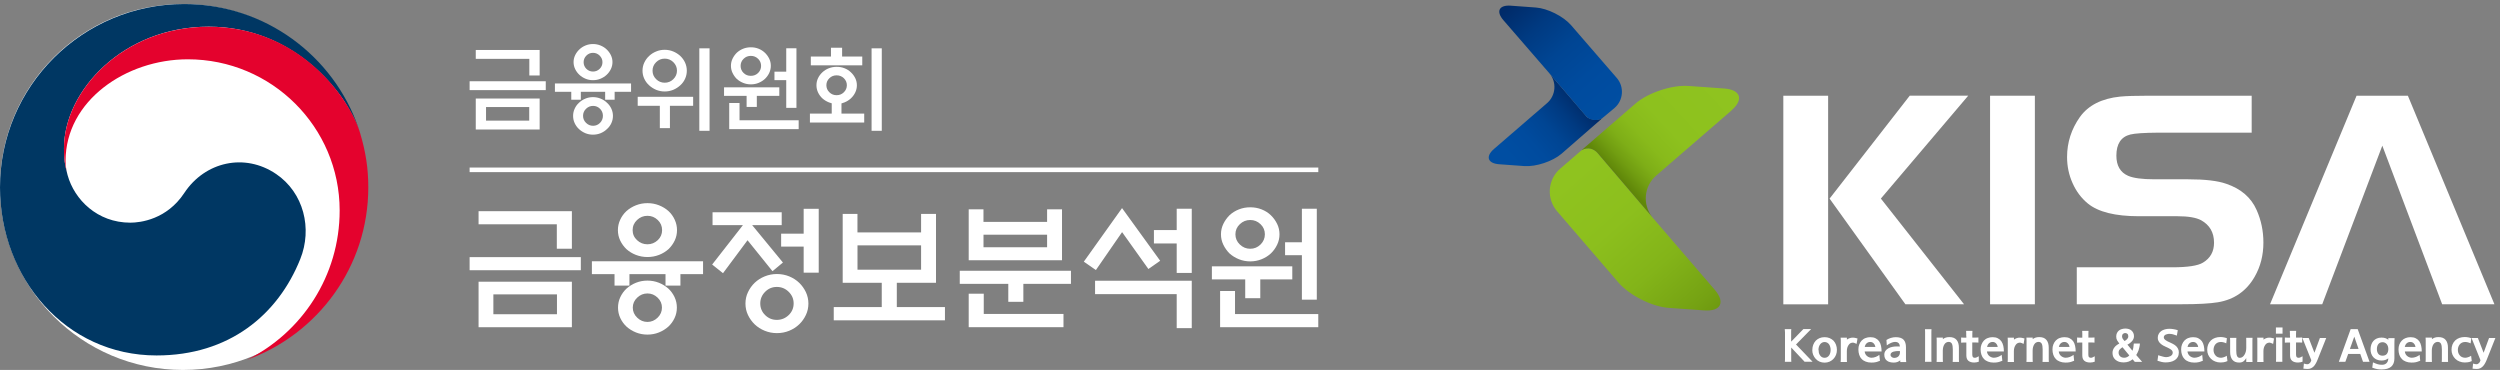
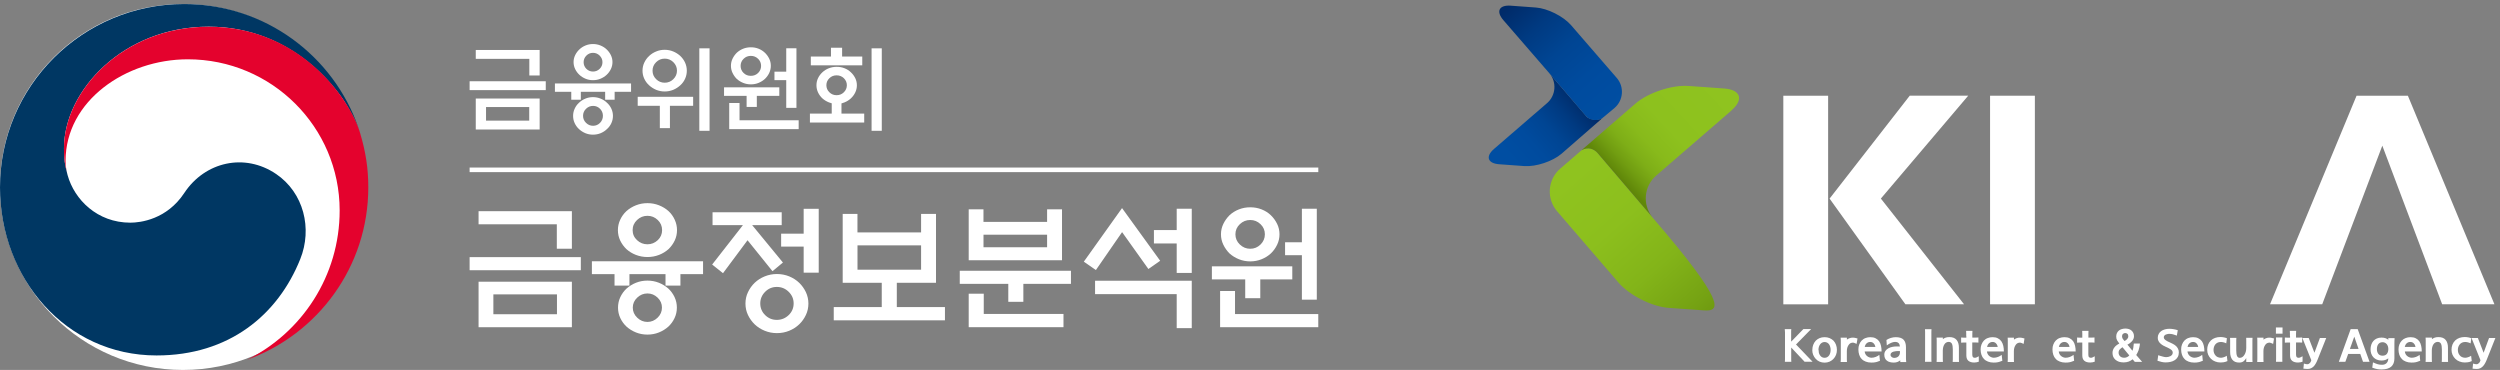
<svg xmlns="http://www.w3.org/2000/svg" width="446" height="66" viewBox="0 0 446 66" fill="none">
  <rect x="0" y="0" width="446" height="66" fill="#808080" stroke="none" />
  <path d="M235.186 29.89H83.779V30.707H235.186V29.89Z" fill="white" />
  <path d="M103.619 45.872V48.208H83.78V45.872H103.619ZM99.337 44.372V40.013H85.376V37.676H102.023V44.372H99.337ZM85.376 50.257H102.023V58.376H85.376V50.257ZM99.363 52.517H88.017V56.059H99.363V52.517Z" fill="white" />
  <path d="M125.426 46.613V48.904H121.388V50.953H118.728V48.904H112.292V50.953H109.632V48.904H105.593V46.613H125.433H125.426ZM120.779 41.053C120.779 41.711 120.644 42.33 120.369 42.911C120.093 43.492 119.721 44.002 119.26 44.449C118.773 44.883 118.209 45.228 117.567 45.477C116.92 45.726 116.234 45.853 115.51 45.853C114.786 45.853 114.1 45.726 113.452 45.477C112.805 45.228 112.241 44.883 111.76 44.449C111.292 44.002 110.92 43.485 110.645 42.911C110.369 42.33 110.234 41.711 110.234 41.053C110.234 40.396 110.369 39.796 110.645 39.196C110.92 38.602 111.292 38.092 111.76 37.658C112.247 37.224 112.811 36.879 113.452 36.624C114.1 36.368 114.786 36.241 115.51 36.241C116.234 36.241 116.92 36.368 117.567 36.624C118.215 36.879 118.779 37.224 119.26 37.658C119.728 38.092 120.099 38.602 120.369 39.196C120.644 39.79 120.779 40.409 120.779 41.053ZM120.753 54.879C120.753 55.536 120.619 56.156 120.343 56.743C120.067 57.33 119.696 57.841 119.228 58.275C118.741 58.709 118.183 59.053 117.548 59.309C116.914 59.564 116.228 59.692 115.503 59.692C114.779 59.692 114.093 59.564 113.459 59.309C112.824 59.053 112.26 58.709 111.779 58.275C111.311 57.841 110.939 57.33 110.664 56.743C110.388 56.156 110.254 55.536 110.254 54.879C110.254 54.221 110.388 53.596 110.664 53.009C110.939 52.422 111.311 51.911 111.779 51.477C112.266 51.043 112.824 50.698 113.459 50.443C114.093 50.188 114.779 50.06 115.503 50.06C116.228 50.06 116.907 50.188 117.548 50.443C118.183 50.698 118.747 51.049 119.228 51.477C119.696 51.911 120.067 52.422 120.343 53.009C120.619 53.596 120.753 54.215 120.753 54.879ZM118.119 41.053C118.119 40.345 117.862 39.745 117.343 39.247C116.824 38.749 116.215 38.5 115.503 38.5C114.792 38.5 114.177 38.749 113.651 39.247C113.125 39.745 112.862 40.345 112.862 41.053C112.862 41.762 113.125 42.362 113.651 42.847C114.177 43.339 114.792 43.581 115.503 43.581C116.215 43.581 116.824 43.332 117.343 42.847C117.862 42.356 118.119 41.762 118.119 41.053ZM118.093 54.879C118.093 54.19 117.837 53.596 117.318 53.098C116.798 52.6 116.196 52.351 115.503 52.351C114.811 52.351 114.202 52.6 113.677 53.098C113.151 53.596 112.888 54.19 112.888 54.879C112.888 55.568 113.151 56.168 113.677 56.673C114.202 57.177 114.811 57.432 115.503 57.432C116.196 57.432 116.798 57.177 117.318 56.673C117.837 56.168 118.093 55.568 118.093 54.879Z" fill="white" />
  <path d="M127.118 40.159V37.874H139.457V40.159H134.182L139.675 46.836L137.81 48.38L133.361 42.859L128.983 48.738L127.047 47.193L132.541 40.159H127.124H127.118ZM144.22 54.157C144.22 54.878 144.073 55.555 143.771 56.193C143.47 56.831 143.073 57.387 142.573 57.865C142.073 58.344 141.477 58.727 140.797 59.008C140.111 59.289 139.38 59.429 138.605 59.429C137.829 59.429 137.118 59.289 136.425 59.008C135.733 58.727 135.137 58.344 134.637 57.865C134.137 57.387 133.74 56.825 133.438 56.193C133.137 55.561 132.99 54.885 132.99 54.157C132.99 53.429 133.137 52.753 133.438 52.121C133.74 51.489 134.137 50.927 134.637 50.448C135.137 49.97 135.733 49.587 136.425 49.306C137.118 49.025 137.842 48.885 138.605 48.885C139.368 48.885 140.111 49.025 140.797 49.306C141.483 49.587 142.073 49.97 142.573 50.448C143.073 50.934 143.47 51.489 143.771 52.121C144.066 52.753 144.22 53.436 144.22 54.157ZM141.586 54.131C141.586 53.327 141.291 52.638 140.701 52.057C140.111 51.476 139.406 51.189 138.586 51.189C137.765 51.189 137.086 51.476 136.502 52.057C135.925 52.638 135.631 53.327 135.631 54.131C135.631 54.936 135.919 55.644 136.502 56.212C137.086 56.787 137.778 57.068 138.586 57.068C139.393 57.068 140.111 56.78 140.701 56.212C141.291 55.644 141.586 54.948 141.586 54.131ZM143.374 48.642V43.995H139.355V41.685H143.374V37.248H146.06V48.642H143.374Z" fill="white" />
  <path d="M164.323 41.462V38.162H166.983V50.449H159.99V54.783H168.579V57.145H148.74V54.783H157.304V50.449H150.336V38.162H152.97V41.462H164.316H164.323ZM164.323 48.113V43.773H152.977V48.113H164.323Z" fill="white" />
  <path d="M191.059 48.304V50.64H182.566V53.844H179.88V50.64H171.22V48.304H191.059ZM186.803 39.585V37.344H189.463V46.428H172.816V37.344H175.451V39.585H186.796H186.803ZM175.502 52.396V56.008H189.726V58.37H172.816V52.396H175.502ZM186.803 44.111V41.87H175.457V44.111H186.803Z" fill="white" />
  <path d="M200.174 37.127L206.975 46.523L204.872 47.991L200.18 41.41L195.507 48.176L193.353 46.683L200.174 37.121V37.127ZM195.36 50.085H212.609V58.542H209.923V52.472H195.36V50.085ZM209.923 37.242H212.609V48.687H209.923V43.434H205.859V41.047H209.923V37.242Z" fill="white" />
  <path d="M230.539 49.849H224.834V53.194H222.148V49.849H216.199V47.513H230.545V49.849H230.539ZM217.667 58.371V51.917H220.327V56.034H235.18V58.371H217.661H217.667ZM228.263 41.8C228.263 42.458 228.122 43.083 227.84 43.664C227.558 44.252 227.186 44.769 226.718 45.215C226.25 45.649 225.699 45.994 225.064 46.249C224.423 46.505 223.75 46.632 223.045 46.632C222.34 46.632 221.661 46.505 221.026 46.249C220.392 45.994 219.827 45.649 219.347 45.215C218.898 44.769 218.533 44.252 218.244 43.664C217.962 43.077 217.821 42.458 217.821 41.8C217.821 41.143 217.962 40.524 218.244 39.943C218.526 39.362 218.892 38.852 219.347 38.398C219.827 37.952 220.392 37.6 221.026 37.352C221.667 37.102 222.334 36.981 223.045 36.981C223.757 36.981 224.43 37.102 225.064 37.352C225.699 37.6 226.257 37.952 226.718 38.398C227.186 38.852 227.558 39.362 227.84 39.943C228.122 40.517 228.263 41.137 228.263 41.8ZM225.654 41.8C225.654 41.092 225.398 40.492 224.879 39.994C224.359 39.496 223.75 39.247 223.039 39.247C222.327 39.247 221.712 39.496 221.186 39.994C220.661 40.492 220.398 41.092 220.398 41.8C220.398 42.509 220.661 43.115 221.186 43.62C221.712 44.124 222.327 44.379 223.039 44.379C223.75 44.379 224.359 44.13 224.879 43.62C225.391 43.115 225.654 42.509 225.654 41.8ZM232.257 37.243H234.917V53.456H232.257V45.528H229.257V43.217H232.257V37.243Z" fill="white" />
  <path d="M97.363 14.494V16.077H83.78V14.494H97.363ZM94.433 13.466V10.498H84.876V8.915H96.273V13.466H94.433ZM96.273 17.577V23.105H84.876V17.577H96.273ZM94.414 19.096H86.709V21.521H94.414V19.096Z" fill="white" />
  <path d="M98.998 16.376V14.889H112.58V16.376H109.651V17.793H107.959V16.376H103.619V17.793H101.914V16.376H98.998ZM109.35 20.678C109.35 21.131 109.254 21.559 109.068 21.968C108.882 22.376 108.619 22.727 108.286 23.021C107.978 23.327 107.606 23.57 107.17 23.755C106.734 23.934 106.273 24.023 105.786 24.023C105.299 24.023 104.843 23.934 104.414 23.755C103.985 23.57 103.606 23.327 103.286 23.021C102.965 22.727 102.709 22.37 102.523 21.968C102.331 21.566 102.241 21.131 102.241 20.678C102.241 20.225 102.331 19.797 102.523 19.389C102.709 18.98 102.965 18.629 103.286 18.336C103.606 18.029 103.985 17.78 104.414 17.602C104.843 17.417 105.305 17.327 105.786 17.327C106.267 17.327 106.734 17.417 107.17 17.602C107.606 17.78 107.978 18.029 108.286 18.336C108.619 18.629 108.875 18.98 109.068 19.389C109.254 19.797 109.35 20.225 109.35 20.678ZM109.266 11.078C109.266 11.512 109.17 11.927 108.984 12.317C108.792 12.706 108.542 13.057 108.222 13.351C107.92 13.632 107.561 13.861 107.138 14.04C106.715 14.219 106.267 14.302 105.786 14.302C105.305 14.302 104.863 14.219 104.446 14.04C104.023 13.861 103.67 13.632 103.369 13.351C103.049 13.057 102.792 12.706 102.606 12.317C102.42 11.927 102.324 11.512 102.324 11.078C102.324 10.644 102.42 10.236 102.606 9.846C102.792 9.457 103.049 9.112 103.369 8.812C103.664 8.525 104.023 8.295 104.446 8.117C104.863 7.944 105.311 7.855 105.786 7.855C106.26 7.855 106.709 7.944 107.138 8.117C107.561 8.295 107.927 8.525 108.222 8.812C108.542 9.112 108.792 9.457 108.984 9.846C109.17 10.236 109.266 10.644 109.266 11.078ZM107.561 20.659C107.561 20.174 107.388 19.759 107.049 19.408C106.702 19.064 106.292 18.891 105.805 18.891C105.318 18.891 104.901 19.064 104.549 19.408C104.196 19.753 104.017 20.168 104.017 20.659C104.017 21.151 104.19 21.566 104.549 21.917C104.901 22.268 105.318 22.44 105.805 22.44C106.292 22.44 106.702 22.268 107.049 21.917C107.388 21.566 107.561 21.144 107.561 20.659ZM107.478 11.098C107.478 10.644 107.311 10.255 106.984 9.923C106.651 9.591 106.254 9.425 105.792 9.425C105.331 9.425 104.933 9.591 104.606 9.923C104.279 10.255 104.119 10.644 104.119 11.098C104.119 11.551 104.279 11.947 104.606 12.278C104.933 12.604 105.331 12.764 105.792 12.764C106.254 12.764 106.651 12.604 106.984 12.278C107.318 11.953 107.478 11.557 107.478 11.098Z" fill="white" />
  <path d="M113.766 18.879V17.264H123.656V18.879H119.515V22.856H117.714V18.879H113.772H113.766ZM122.528 12.611C122.528 13.115 122.426 13.594 122.221 14.047C122.015 14.5 121.733 14.89 121.368 15.215C121.003 15.554 120.58 15.822 120.105 16.026C119.631 16.217 119.118 16.32 118.58 16.32C118.041 16.32 117.528 16.217 117.06 16.026C116.586 15.822 116.163 15.554 115.798 15.215C115.432 14.883 115.144 14.494 114.939 14.047C114.727 13.594 114.625 13.115 114.625 12.611C114.625 12.107 114.727 11.622 114.939 11.175C115.144 10.728 115.432 10.332 115.798 9.988C116.163 9.643 116.58 9.375 117.06 9.183C117.535 8.979 118.041 8.883 118.58 8.883C119.118 8.883 119.631 8.986 120.105 9.183C120.58 9.381 121.003 9.649 121.368 9.988C121.733 10.332 122.015 10.728 122.221 11.175C122.426 11.628 122.528 12.107 122.528 12.611ZM120.772 12.611C120.772 12.011 120.554 11.513 120.124 11.092C119.695 10.671 119.182 10.46 118.586 10.46C117.99 10.46 117.477 10.671 117.054 11.092C116.625 11.507 116.413 12.011 116.413 12.611C116.413 13.211 116.625 13.696 117.054 14.124C117.477 14.545 117.99 14.756 118.586 14.756C119.182 14.756 119.695 14.545 120.124 14.124C120.554 13.703 120.772 13.192 120.772 12.611ZM124.759 8.622H126.586V23.334H124.759V8.622Z" fill="white" />
  <path d="M135.016 17.098V19.077H133.195V17.098H129.169V15.579H139.028V17.098H135.022H135.016ZM131.932 18.388V21.451H142.483V23.034H130.093V18.381H131.932V18.388ZM137.515 11.737C137.515 12.19 137.419 12.611 137.227 13.02C137.035 13.422 136.778 13.773 136.458 14.079C136.137 14.373 135.759 14.609 135.33 14.788C134.9 14.966 134.439 15.049 133.958 15.049C133.477 15.049 133.016 14.966 132.58 14.788C132.15 14.615 131.766 14.373 131.439 14.079C131.131 13.773 130.881 13.415 130.689 13.02C130.496 12.617 130.4 12.19 130.4 11.737C130.4 11.283 130.496 10.862 130.689 10.466C130.881 10.071 131.131 9.72 131.439 9.413C131.772 9.107 132.15 8.864 132.58 8.692C133.009 8.52 133.471 8.437 133.958 8.437C134.445 8.437 134.9 8.52 135.33 8.692C135.759 8.858 136.137 9.107 136.458 9.413C136.778 9.72 137.035 10.071 137.227 10.466C137.419 10.862 137.515 11.283 137.515 11.737ZM135.778 11.756C135.778 11.258 135.599 10.837 135.246 10.492C134.894 10.147 134.464 9.968 133.951 9.968C133.439 9.968 133.009 10.141 132.657 10.492C132.304 10.837 132.125 11.258 132.125 11.756C132.125 12.254 132.304 12.675 132.657 13.02C133.009 13.364 133.439 13.53 133.951 13.53C134.464 13.53 134.887 13.364 135.246 13.02C135.599 12.668 135.778 12.247 135.778 11.756ZM140.265 14.29H138.163V12.79H140.265V8.615H142.086V19.243H140.265V14.283V14.29Z" fill="white" />
  <path d="M154.182 21.865H144.49V20.263H148.38V18.431C148.201 18.387 148.034 18.329 147.88 18.265C147.438 18.093 147.054 17.851 146.72 17.557C146.387 17.251 146.131 16.893 145.938 16.491C145.752 16.089 145.656 15.668 145.656 15.214C145.656 14.761 145.746 14.34 145.938 13.944C146.124 13.548 146.387 13.197 146.72 12.891C147.054 12.585 147.432 12.342 147.868 12.176C148.304 12.004 148.771 11.921 149.271 11.921C149.771 11.921 150.233 12.004 150.662 12.176C151.092 12.342 151.47 12.585 151.791 12.891C152.124 13.197 152.38 13.548 152.579 13.944C152.771 14.34 152.868 14.768 152.868 15.214C152.868 15.661 152.771 16.095 152.579 16.491C152.387 16.893 152.124 17.244 151.791 17.557C151.47 17.851 151.092 18.093 150.662 18.265C150.483 18.342 150.304 18.406 150.118 18.451V20.263H154.175V21.865H154.182ZM148.246 10.089V8.519H150.233V10.089H153.829V11.653H144.65V10.089H148.246ZM151.079 15.202C151.079 14.716 150.9 14.302 150.547 13.957C150.195 13.612 149.759 13.44 149.252 13.44C148.746 13.44 148.31 13.612 147.957 13.957C147.605 14.302 147.425 14.723 147.425 15.202C147.425 15.68 147.598 16.108 147.957 16.459C148.31 16.81 148.739 16.983 149.252 16.983C149.765 16.983 150.188 16.81 150.547 16.459C150.9 16.108 151.079 15.687 151.079 15.202ZM155.489 8.621H157.31V23.334H155.489V8.621Z" fill="white" />
  <circle cx="32.64" cy="33.359" r="32.64" fill="white" />
  <path d="M49.223 31.019C43.685 27.272 36.595 28.804 32.871 34.434C29.762 39.144 25.07 39.725 23.249 39.725C17.326 39.725 13.269 35.576 12.07 31.28C12.057 31.236 12.051 31.204 12.038 31.159C12.025 31.108 12.012 31.063 12 31.012C11.525 29.219 11.41 28.363 11.41 26.461C11.41 16.191 21.987 4.759 37.23 4.759C52.473 4.759 61.761 16.587 64.062 23.161C64.024 23.046 63.986 22.931 63.947 22.81C59.518 9.961 47.268 0.719 32.858 0.719C14.718 0.719 0 15.368 0 33.438C0 49.587 11.698 63.412 27.929 63.412C40.871 63.412 49.569 56.187 53.563 46.229C55.755 40.785 54.204 34.383 49.23 31.019H49.223Z" fill="#003763" />
  <path d="M64.268 23.806C62.351 17.391 53.352 4.766 37.23 4.766C21.993 4.766 11.41 16.197 11.41 26.468C11.41 28.37 11.526 29.232 12 31.019C11.801 30.234 11.699 29.448 11.699 28.683C11.699 17.991 22.448 10.58 33.506 10.58C48.467 10.58 60.595 22.657 60.595 37.555C60.595 49.236 53.845 59.34 44.038 64.197C56.678 59.646 65.704 47.589 65.704 33.431C65.704 30.08 65.255 27.125 64.261 23.806H64.268Z" fill="#E4022D" />
  <path d="M326.138 17.077V54.288H318.145V17.077H326.138ZM326.402 35.424L340.7 17.067H351.132L335.547 35.424L350.382 54.277H339.918L326.392 35.424H326.402Z" fill="white" />
  <path d="M355.028 54.276V17.076H363.021V54.286H355.028V54.276Z" fill="white" />
-   <path d="M370.497 54.276V47.686H387.519C390.264 47.686 392.101 47.411 393.009 46.853C394.329 46.062 394.984 44.881 394.984 43.299C394.984 41.475 394.213 40.147 392.682 39.292C391.795 38.818 390.401 38.575 388.479 38.575H381.563C377.35 38.575 374.309 37.816 372.461 36.298C371.299 35.338 370.391 34.126 369.747 32.671C369.093 31.216 368.765 29.666 368.765 28.01C368.765 25.406 369.536 23.023 371.057 20.872C372.545 18.794 374.942 17.571 378.226 17.234C379.346 17.128 380.993 17.076 383.2 17.076H401.7V23.666H385.005C382.513 23.687 380.877 23.793 380.064 23.993C378.395 24.404 377.561 25.669 377.561 27.768C377.561 29.55 378.258 30.752 379.652 31.363C380.592 31.774 382.154 31.985 384.33 31.985H390.306C393.368 31.985 395.649 32.249 397.159 32.787C399.789 33.672 401.605 35.243 402.587 37.479C403.389 39.282 403.791 41.211 403.791 43.268C403.791 45.535 403.273 47.559 402.238 49.362C400.781 51.914 398.585 53.443 395.66 53.928C394.245 54.16 392.112 54.276 389.271 54.276H370.518H370.497Z" fill="white" />
  <path d="M429.566 17.076H420.411L404.974 54.276H414.287L425.005 25.986L435.68 54.276H445.004L429.566 17.076Z" fill="white" />
  <path d="M319.552 63.766C319.552 63.871 319.552 63.998 319.552 64.156C319.552 64.314 319.552 64.441 319.573 64.546H318.422C318.432 64.42 318.443 64.251 318.443 64.072C318.443 63.892 318.443 63.734 318.443 63.597V59.664C318.443 59.538 318.443 59.411 318.443 59.274C318.443 59.137 318.422 58.947 318.401 58.715H319.562C319.552 58.831 319.541 58.958 319.541 59.116C319.541 59.264 319.541 59.401 319.541 59.496V60.951L321.727 58.705H323.11L320.407 61.457L323.364 64.536H321.938L319.552 61.995V63.755V63.766Z" fill="white" />
  <path d="M323.322 62.418C323.322 62.092 323.375 61.786 323.481 61.512C323.586 61.237 323.734 60.995 323.924 60.784C324.114 60.584 324.347 60.436 324.611 60.32C324.875 60.204 325.181 60.151 325.508 60.151C325.836 60.151 326.131 60.204 326.406 60.32C326.67 60.436 326.902 60.584 327.103 60.784C327.293 60.995 327.441 61.227 327.546 61.512C327.652 61.796 327.705 62.102 327.705 62.418C327.705 62.735 327.652 63.03 327.546 63.304C327.441 63.578 327.293 63.81 327.092 64.021C326.902 64.232 326.67 64.39 326.395 64.517C326.121 64.633 325.825 64.696 325.508 64.696C325.191 64.696 324.885 64.633 324.611 64.517C324.347 64.401 324.114 64.232 323.924 64.021C323.734 63.821 323.586 63.578 323.47 63.304C323.354 63.03 323.312 62.735 323.312 62.418H323.322ZM324.431 62.418C324.431 62.587 324.452 62.756 324.484 62.925C324.526 63.093 324.59 63.241 324.685 63.378C324.769 63.505 324.875 63.62 325.012 63.705C325.149 63.789 325.318 63.831 325.508 63.831C325.698 63.831 325.867 63.789 325.994 63.705C326.131 63.62 326.247 63.505 326.332 63.378C326.416 63.241 326.48 63.093 326.522 62.925C326.564 62.756 326.585 62.587 326.585 62.418C326.585 62.239 326.564 62.06 326.511 61.891C326.469 61.722 326.395 61.564 326.311 61.438C326.216 61.311 326.11 61.206 325.973 61.132C325.836 61.058 325.677 61.016 325.508 61.016C325.339 61.016 325.181 61.058 325.044 61.132C324.906 61.216 324.801 61.311 324.706 61.438C324.611 61.575 324.537 61.722 324.484 61.891C324.442 62.06 324.41 62.229 324.41 62.418H324.431Z" fill="white" />
  <path d="M330.522 61.13C330.374 61.13 330.237 61.172 330.11 61.235C329.983 61.309 329.878 61.404 329.793 61.541C329.698 61.668 329.624 61.826 329.561 62.016C329.508 62.206 329.477 62.406 329.477 62.638V63.639C329.477 63.776 329.477 63.935 329.477 64.114C329.477 64.293 329.487 64.451 329.498 64.578H328.368C328.378 64.451 328.389 64.293 328.4 64.114C328.4 63.935 328.4 63.776 328.4 63.639V61.119C328.4 60.993 328.4 60.845 328.4 60.687C328.4 60.529 328.389 60.392 328.368 60.244H329.487C329.487 60.329 329.487 60.392 329.487 60.455V60.592C329.635 60.476 329.793 60.392 329.983 60.329C330.163 60.265 330.332 60.234 330.49 60.234C330.606 60.234 330.733 60.234 330.892 60.265C331.05 60.286 331.208 60.329 331.377 60.381L331.219 61.351C331.092 61.299 330.976 61.246 330.849 61.193C330.723 61.151 330.617 61.119 330.533 61.119L330.522 61.13Z" fill="white" />
  <path d="M335.411 64.359C335.411 64.359 335.369 64.38 335.305 64.401C335.252 64.422 335.221 64.432 335.2 64.432C335.157 64.432 335.115 64.454 335.084 64.475C334.925 64.538 334.767 64.591 334.587 64.622C334.408 64.664 334.165 64.685 333.848 64.685C333.457 64.685 333.12 64.622 332.834 64.506C332.549 64.401 332.306 64.243 332.116 64.032C331.916 63.831 331.778 63.589 331.683 63.294C331.588 63.009 331.536 62.682 331.536 62.334C331.536 62.007 331.588 61.712 331.694 61.448C331.8 61.174 331.937 60.953 332.127 60.752C332.317 60.563 332.539 60.404 332.803 60.31C333.067 60.204 333.352 60.151 333.669 60.151C334.038 60.151 334.355 60.215 334.608 60.352C334.862 60.478 335.073 60.658 335.231 60.879C335.39 61.111 335.506 61.375 335.569 61.691C335.643 61.997 335.675 62.334 335.675 62.703H332.655C332.676 62.872 332.718 63.03 332.792 63.167C332.866 63.304 332.961 63.42 333.077 63.515C333.193 63.61 333.31 63.684 333.447 63.736C333.584 63.789 333.732 63.821 333.88 63.821C334.133 63.821 334.387 63.768 334.629 63.673C334.883 63.578 335.094 63.452 335.274 63.304L335.379 64.348L335.411 64.359ZM334.566 61.902C334.534 61.659 334.429 61.438 334.27 61.269C334.102 61.09 333.901 61.005 333.658 61.005C333.51 61.005 333.383 61.027 333.267 61.079C333.151 61.132 333.056 61.195 332.972 61.28C332.887 61.364 332.824 61.459 332.771 61.564C332.718 61.67 332.687 61.786 332.665 61.891H334.566V61.902Z" fill="white" />
  <path d="M336.55 60.647C336.772 60.499 337.026 60.383 337.321 60.288C337.617 60.204 337.902 60.151 338.177 60.151C338.842 60.151 339.317 60.299 339.602 60.605C339.887 60.911 340.025 61.364 340.025 61.965V63.758C340.025 63.821 340.025 63.884 340.025 63.968C340.025 64.042 340.025 64.116 340.035 64.19C340.035 64.274 340.035 64.338 340.056 64.411C340.056 64.475 340.056 64.538 340.067 64.591H339.011V64.285C338.874 64.39 338.715 64.485 338.525 64.569C338.335 64.643 338.113 64.685 337.86 64.685C337.596 64.685 337.364 64.654 337.163 64.601C336.952 64.548 336.772 64.464 336.635 64.348C336.477 64.232 336.36 64.095 336.286 63.916C336.202 63.747 336.16 63.536 336.16 63.283C336.16 63.009 336.234 62.777 336.371 62.587C336.508 62.397 336.688 62.239 336.91 62.123C337.121 62.007 337.342 61.933 337.596 61.881C337.839 61.839 338.071 61.807 338.272 61.807H338.947C338.916 61.554 338.842 61.353 338.705 61.206C338.567 61.069 338.356 60.995 338.06 60.995C337.976 60.995 337.87 61.005 337.744 61.037C337.628 61.069 337.501 61.111 337.374 61.164C337.247 61.216 337.11 61.28 336.983 61.364C336.846 61.438 336.719 61.522 336.603 61.617L336.54 60.626L336.55 60.647ZM338.958 62.629C338.895 62.629 338.831 62.629 338.768 62.629H338.599C338.504 62.629 338.377 62.629 338.229 62.65C338.082 62.661 337.934 62.693 337.796 62.735C337.649 62.777 337.522 62.851 337.427 62.935C337.321 63.02 337.269 63.146 337.269 63.304C337.269 63.389 337.29 63.462 337.332 63.536C337.374 63.599 337.427 63.663 337.49 63.705C337.554 63.747 337.617 63.789 337.691 63.81C337.765 63.831 337.839 63.852 337.902 63.852C338.229 63.852 338.483 63.758 338.673 63.578C338.852 63.399 338.947 63.167 338.947 62.893V62.65L338.958 62.629Z" fill="white" />
  <path d="M344.557 63.598V64.083C344.557 64.262 344.557 64.42 344.578 64.547H343.416C343.427 64.42 343.437 64.262 343.437 64.083C343.437 63.904 343.437 63.745 343.437 63.598V59.665C343.437 59.528 343.437 59.37 343.437 59.201C343.437 59.022 343.427 58.863 343.416 58.726H344.578C344.567 58.863 344.557 59.022 344.557 59.201V63.608V63.598Z" fill="white" />
  <path d="M346.606 60.243C346.606 60.243 346.606 60.316 346.606 60.38C346.606 60.443 346.606 60.485 346.606 60.506C346.754 60.39 346.923 60.295 347.113 60.232C347.303 60.169 347.525 60.137 347.768 60.137C348.359 60.137 348.781 60.306 349.056 60.643C349.33 60.97 349.468 61.434 349.468 62.014V63.627C349.468 63.764 349.468 63.922 349.468 64.102C349.468 64.281 349.468 64.439 349.489 64.566H348.359C348.359 64.439 348.37 64.281 348.38 64.102C348.38 63.922 348.38 63.764 348.38 63.627V62.33C348.38 61.877 348.327 61.55 348.222 61.329C348.116 61.118 347.926 61.002 347.662 60.991C347.493 60.991 347.345 61.033 347.208 61.107C347.081 61.181 346.965 61.286 346.881 61.434C346.786 61.571 346.722 61.74 346.669 61.93C346.627 62.12 346.596 62.33 346.596 62.552V64.102C346.596 64.281 346.596 64.439 346.617 64.566H345.487C345.497 64.439 345.508 64.281 345.508 64.102C345.508 63.922 345.508 63.764 345.508 63.627V61.181C345.508 61.044 345.508 60.886 345.508 60.706C345.508 60.527 345.497 60.369 345.487 60.232H346.617L346.606 60.243Z" fill="white" />
  <path d="M350.775 59.972C350.775 59.835 350.775 59.677 350.775 59.498C350.775 59.318 350.764 59.16 350.754 59.023H351.884C351.884 59.16 351.863 59.318 351.863 59.498C351.863 59.677 351.863 59.835 351.863 59.972V60.225H352.137C352.253 60.225 352.391 60.225 352.538 60.225C352.697 60.225 352.834 60.215 352.95 60.204V61.121C352.834 61.111 352.707 61.1 352.56 61.1C352.401 61.1 352.274 61.1 352.169 61.1H351.852V63.23C351.852 63.462 351.894 63.62 351.968 63.705C352.042 63.789 352.158 63.831 352.327 63.831C352.412 63.831 352.507 63.8 352.623 63.758C352.739 63.705 352.866 63.642 353.014 63.557V64.527C352.887 64.569 352.76 64.612 352.623 64.633C352.486 64.664 352.348 64.675 352.211 64.675C351.768 64.675 351.43 64.58 351.176 64.38C350.923 64.179 350.796 63.852 350.796 63.399V61.111H350.659C350.543 61.111 350.416 61.111 350.258 61.111C350.099 61.111 349.973 61.121 349.867 61.132V60.215C349.983 60.215 350.12 60.236 350.279 60.236C350.437 60.236 350.574 60.236 350.701 60.236H350.796V59.983L350.775 59.972Z" fill="white" />
  <path d="M357.227 64.359C357.227 64.359 357.185 64.38 357.122 64.401C357.069 64.422 357.027 64.432 357.016 64.432C356.974 64.432 356.942 64.454 356.9 64.475C356.741 64.538 356.583 64.591 356.404 64.622C356.235 64.664 355.981 64.685 355.664 64.685C355.274 64.685 354.936 64.622 354.651 64.506C354.366 64.401 354.123 64.243 353.933 64.032C353.732 63.831 353.584 63.589 353.489 63.294C353.394 63.009 353.341 62.682 353.341 62.334C353.341 62.007 353.394 61.712 353.5 61.448C353.605 61.174 353.753 60.953 353.933 60.752C354.123 60.563 354.344 60.404 354.608 60.31C354.872 60.204 355.158 60.151 355.474 60.151C355.844 60.151 356.161 60.215 356.414 60.352C356.668 60.478 356.879 60.658 357.037 60.879C357.196 61.111 357.312 61.375 357.386 61.691C357.459 61.997 357.491 62.334 357.491 62.703H354.471C354.492 62.872 354.535 63.03 354.608 63.167C354.682 63.304 354.777 63.42 354.894 63.515C355.01 63.61 355.136 63.684 355.274 63.736C355.411 63.789 355.559 63.821 355.696 63.821C355.95 63.821 356.203 63.768 356.456 63.673C356.71 63.578 356.921 63.452 357.1 63.304L357.217 64.348L357.227 64.359ZM356.393 61.902C356.361 61.659 356.256 61.438 356.097 61.269C355.928 61.09 355.728 61.005 355.485 61.005C355.337 61.005 355.21 61.027 355.094 61.079C354.978 61.132 354.883 61.195 354.799 61.28C354.714 61.364 354.651 61.459 354.598 61.564C354.545 61.67 354.513 61.786 354.492 61.891H356.393V61.902Z" fill="white" />
  <path d="M360.322 61.13C360.174 61.13 360.037 61.172 359.91 61.235C359.783 61.309 359.678 61.404 359.593 61.541C359.498 61.668 359.424 61.826 359.361 62.016C359.308 62.206 359.276 62.406 359.276 62.638V63.639C359.276 63.776 359.276 63.935 359.276 64.114C359.276 64.293 359.287 64.451 359.297 64.578H358.168C358.168 64.451 358.189 64.293 358.189 64.114C358.189 63.935 358.189 63.776 358.189 63.639V61.119C358.189 60.993 358.189 60.845 358.189 60.687C358.189 60.529 358.178 60.392 358.168 60.244H359.287C359.287 60.329 359.287 60.392 359.287 60.455V60.592C359.435 60.476 359.604 60.392 359.773 60.329C359.952 60.265 360.121 60.234 360.279 60.234C360.396 60.234 360.522 60.234 360.691 60.265C360.85 60.286 361.008 60.329 361.166 60.381L361.019 61.351C360.892 61.299 360.765 61.246 360.649 61.193C360.522 61.151 360.417 61.119 360.332 61.119L360.322 61.13Z" fill="white" />
-   <path d="M362.633 60.243C362.633 60.243 362.633 60.316 362.633 60.38C362.633 60.443 362.633 60.485 362.633 60.506C362.781 60.39 362.95 60.295 363.14 60.232C363.33 60.169 363.552 60.137 363.795 60.137C364.386 60.137 364.809 60.306 365.083 60.643C365.358 60.97 365.495 61.434 365.495 62.014V63.627C365.495 63.764 365.495 63.922 365.495 64.102C365.495 64.281 365.495 64.439 365.516 64.566H364.386C364.386 64.439 364.397 64.281 364.407 64.102C364.407 63.922 364.407 63.764 364.407 63.627V62.33C364.407 61.877 364.355 61.55 364.249 61.329C364.143 61.118 363.953 61.002 363.689 60.991C363.52 60.991 363.373 61.033 363.235 61.107C363.109 61.181 362.992 61.286 362.908 61.434C362.813 61.571 362.75 61.74 362.697 61.93C362.644 62.12 362.623 62.33 362.623 62.552V64.102C362.623 64.281 362.623 64.439 362.644 64.566H361.514C361.525 64.439 361.535 64.281 361.535 64.102C361.535 63.922 361.535 63.764 361.535 63.627V61.181C361.535 61.044 361.535 60.886 361.535 60.706C361.535 60.527 361.525 60.369 361.514 60.232H362.644L362.633 60.243Z" fill="white" />
  <path d="M370.035 64.359C370.035 64.359 369.993 64.38 369.929 64.401C369.877 64.422 369.845 64.432 369.824 64.432C369.782 64.432 369.739 64.454 369.708 64.475C369.56 64.538 369.391 64.591 369.222 64.622C369.042 64.664 368.8 64.685 368.483 64.685C368.092 64.685 367.754 64.622 367.469 64.506C367.184 64.401 366.941 64.243 366.751 64.032C366.55 63.831 366.403 63.589 366.308 63.294C366.213 63.009 366.16 62.682 366.16 62.334C366.16 62.007 366.213 61.712 366.318 61.448C366.424 61.174 366.561 60.953 366.751 60.752C366.941 60.563 367.163 60.404 367.427 60.31C367.691 60.204 367.976 60.151 368.293 60.151C368.662 60.151 368.979 60.215 369.233 60.352C369.486 60.478 369.697 60.658 369.856 60.879C370.014 61.111 370.13 61.375 370.193 61.691C370.267 61.997 370.299 62.334 370.299 62.703H367.279C367.3 62.872 367.342 63.03 367.416 63.167C367.49 63.304 367.585 63.42 367.701 63.515C367.818 63.61 367.944 63.684 368.082 63.736C368.219 63.789 368.367 63.821 368.514 63.821C368.768 63.821 369.021 63.768 369.275 63.673C369.528 63.578 369.739 63.452 369.919 63.304L370.024 64.348L370.035 64.359ZM369.201 61.902C369.169 61.659 369.074 61.438 368.905 61.269C368.747 61.09 368.536 61.005 368.293 61.005C368.145 61.005 368.018 61.027 367.902 61.079C367.786 61.132 367.691 61.195 367.606 61.28C367.522 61.364 367.459 61.459 367.406 61.564C367.364 61.67 367.321 61.786 367.3 61.891H369.201V61.902Z" fill="white" />
  <path d="M371.482 59.972C371.482 59.835 371.482 59.677 371.482 59.498C371.482 59.318 371.461 59.16 371.461 59.023H372.591C372.591 59.16 372.57 59.318 372.57 59.498C372.57 59.677 372.57 59.835 372.57 59.972V60.225H372.845C372.961 60.225 373.087 60.225 373.246 60.225C373.404 60.225 373.542 60.215 373.658 60.204V61.121C373.542 61.111 373.415 61.1 373.267 61.1C373.119 61.1 372.992 61.1 372.876 61.1H372.56V63.23C372.56 63.462 372.591 63.62 372.676 63.705C372.75 63.789 372.876 63.831 373.035 63.831C373.109 63.831 373.204 63.8 373.32 63.758C373.436 63.705 373.563 63.642 373.7 63.557V64.527C373.573 64.569 373.447 64.612 373.309 64.633C373.172 64.664 373.035 64.675 372.897 64.675C372.464 64.675 372.116 64.58 371.863 64.38C371.609 64.179 371.482 63.852 371.482 63.399V61.111H371.345C371.229 61.111 371.102 61.111 370.944 61.111C370.796 61.111 370.659 61.121 370.553 61.132V60.215C370.669 60.215 370.807 60.236 370.965 60.236C371.123 60.236 371.261 60.236 371.387 60.236H371.482V59.983V59.972Z" fill="white" />
  <path d="M381.758 61.29C381.737 61.533 381.716 61.754 381.663 61.954C381.621 62.155 381.568 62.334 381.515 62.503C381.452 62.671 381.388 62.819 381.315 62.956C381.241 63.093 381.177 63.22 381.103 63.336L382.159 64.559H380.85L380.459 64.095C380.248 64.274 380.016 64.411 379.752 64.506C379.488 64.601 379.192 64.654 378.854 64.654C378.548 64.654 378.273 64.612 378.031 64.538C377.788 64.453 377.587 64.337 377.408 64.19C377.239 64.042 377.101 63.863 377.006 63.663C376.922 63.452 376.869 63.23 376.869 62.967C376.869 62.766 376.901 62.587 376.964 62.418C377.027 62.25 377.112 62.091 377.228 61.954C377.334 61.817 377.46 61.691 377.608 61.585C377.756 61.469 377.914 61.374 378.083 61.29C377.946 61.111 377.819 60.921 377.703 60.731C377.587 60.531 377.534 60.309 377.534 60.056C377.534 59.803 377.577 59.603 377.661 59.424C377.745 59.245 377.862 59.097 378.009 58.97C378.157 58.854 378.326 58.759 378.527 58.707C378.727 58.654 378.939 58.612 379.16 58.612C379.372 58.612 379.562 58.644 379.752 58.696C379.942 58.749 380.1 58.833 380.237 58.949C380.375 59.065 380.491 59.213 380.575 59.382C380.66 59.55 380.702 59.761 380.702 59.983C380.702 60.151 380.67 60.309 380.607 60.457C380.544 60.605 380.459 60.742 380.354 60.868C380.237 60.995 380.111 61.111 379.973 61.216C379.836 61.322 379.688 61.406 379.53 61.48L380.428 62.576C380.501 62.418 380.544 62.228 380.586 62.018C380.618 61.807 380.649 61.564 380.67 61.29H381.747H381.758ZM377.957 62.914C377.957 63.178 378.052 63.399 378.231 63.568C378.411 63.736 378.654 63.821 378.97 63.821C379.171 63.821 379.34 63.779 379.498 63.694C379.657 63.61 379.773 63.515 379.868 63.409L378.654 61.944C378.474 62.06 378.316 62.186 378.168 62.334C378.031 62.481 377.957 62.671 377.957 62.914ZM378.58 60.046C378.58 60.193 378.622 60.331 378.717 60.468C378.801 60.594 378.907 60.721 379.013 60.837C379.087 60.794 379.16 60.752 379.245 60.7C379.329 60.647 379.403 60.584 379.467 60.51C379.53 60.447 379.583 60.362 379.625 60.278C379.667 60.193 379.688 60.109 379.688 60.004C379.688 59.793 379.636 59.645 379.519 59.55C379.414 59.466 379.277 59.413 379.129 59.413C378.981 59.413 378.854 59.466 378.738 59.571C378.622 59.677 378.569 59.824 378.569 60.035L378.58 60.046Z" fill="white" />
  <path d="M388.313 59.857C388.049 59.762 387.817 59.688 387.627 59.635C387.426 59.583 387.236 59.562 387.035 59.562C386.93 59.562 386.813 59.562 386.697 59.593C386.581 59.614 386.465 59.646 386.37 59.688C386.264 59.741 386.19 59.804 386.117 59.888C386.053 59.973 386.022 60.068 386.022 60.184C386.022 60.289 386.053 60.373 386.117 60.468C386.18 60.553 386.264 60.627 386.37 60.7C386.465 60.774 386.571 60.837 386.697 60.901C386.813 60.953 386.93 61.017 387.046 61.059C387.225 61.143 387.415 61.238 387.616 61.333C387.817 61.438 387.996 61.554 388.154 61.691C388.313 61.828 388.45 61.997 388.545 62.187C388.651 62.377 388.704 62.598 388.704 62.862C388.704 63.189 388.64 63.452 388.514 63.684C388.387 63.916 388.207 64.096 387.986 64.243C387.764 64.391 387.51 64.496 387.225 64.559C386.94 64.623 386.634 64.654 386.317 64.654C386.106 64.654 385.874 64.623 385.631 64.57C385.377 64.507 385.135 64.444 384.892 64.359L385.029 63.368C385.124 63.4 385.219 63.442 385.346 63.473C385.462 63.516 385.589 63.547 385.715 63.579C385.842 63.621 385.958 63.653 386.085 63.674C386.201 63.695 386.317 63.716 386.423 63.716C386.549 63.716 386.676 63.705 386.813 63.674C386.951 63.642 387.077 63.6 387.204 63.537C387.32 63.473 387.415 63.389 387.5 63.284C387.574 63.178 387.616 63.052 387.616 62.904C387.616 62.788 387.584 62.683 387.521 62.588C387.458 62.493 387.373 62.408 387.268 62.335C387.162 62.261 387.056 62.198 386.93 62.134C386.803 62.071 386.676 62.008 386.549 61.944C386.539 61.934 386.518 61.923 386.497 61.923C386.476 61.923 386.454 61.923 386.444 61.913C386.275 61.839 386.095 61.744 385.926 61.649C385.747 61.554 385.589 61.438 385.441 61.301C385.293 61.175 385.177 61.027 385.082 60.848C384.987 60.679 384.944 60.489 384.944 60.279C384.944 60.004 384.997 59.772 385.113 59.572C385.219 59.372 385.367 59.193 385.557 59.066C385.747 58.929 385.969 58.823 386.222 58.76C386.476 58.686 386.75 58.655 387.035 58.655C387.236 58.655 387.468 58.676 387.732 58.718C387.996 58.76 388.26 58.823 388.514 58.908L388.345 59.899L388.313 59.857Z" fill="white" />
  <path d="M393.001 64.359C393.001 64.359 392.959 64.38 392.896 64.401C392.843 64.422 392.801 64.432 392.79 64.432C392.748 64.432 392.716 64.454 392.674 64.475C392.526 64.538 392.357 64.591 392.177 64.622C392.009 64.664 391.755 64.685 391.438 64.685C391.048 64.685 390.71 64.622 390.425 64.506C390.14 64.401 389.897 64.243 389.707 64.032C389.506 63.831 389.358 63.589 389.263 63.294C389.168 63.009 389.115 62.682 389.115 62.334C389.115 62.007 389.168 61.712 389.274 61.448C389.379 61.174 389.527 60.953 389.707 60.752C389.897 60.563 390.118 60.404 390.382 60.31C390.646 60.204 390.931 60.151 391.248 60.151C391.618 60.151 391.935 60.215 392.188 60.352C392.441 60.478 392.653 60.658 392.822 60.879C392.98 61.111 393.096 61.375 393.16 61.691C393.233 61.997 393.265 62.334 393.265 62.703H390.245C390.266 62.872 390.308 63.03 390.382 63.167C390.456 63.304 390.551 63.42 390.668 63.515C390.784 63.61 390.9 63.684 391.048 63.736C391.185 63.789 391.333 63.821 391.47 63.821C391.723 63.821 391.977 63.768 392.23 63.673C392.484 63.578 392.695 63.452 392.874 63.304L392.98 64.348L393.001 64.359ZM392.156 61.902C392.125 61.659 392.019 61.438 391.861 61.269C391.702 61.09 391.491 61.005 391.248 61.005C391.1 61.005 390.974 61.027 390.858 61.079C390.741 61.132 390.646 61.195 390.562 61.28C390.477 61.364 390.414 61.459 390.361 61.564C390.309 61.67 390.277 61.786 390.256 61.891H392.156V61.902Z" fill="white" />
  <path d="M397.186 61.263C396.985 61.168 396.806 61.095 396.637 61.063C396.468 61.021 396.32 61.01 396.183 61.01C395.971 61.01 395.781 61.053 395.623 61.126C395.465 61.2 395.327 61.306 395.222 61.432C395.116 61.569 395.032 61.717 394.979 61.885C394.926 62.054 394.894 62.233 394.894 62.413C394.894 62.592 394.915 62.771 394.979 62.95C395.042 63.119 395.116 63.267 395.232 63.393C395.338 63.53 395.475 63.636 395.644 63.71C395.813 63.783 396.003 63.826 396.225 63.826C396.341 63.826 396.489 63.794 396.679 63.741C396.869 63.688 397.07 63.594 397.26 63.467L397.376 64.416C397.133 64.532 396.901 64.595 396.689 64.627C396.478 64.659 396.288 64.669 396.14 64.669C395.792 64.669 395.475 64.606 395.19 64.49C394.905 64.384 394.651 64.226 394.44 64.015C394.229 63.815 394.071 63.572 393.944 63.298C393.828 63.024 393.764 62.718 393.764 62.392C393.764 62.065 393.817 61.748 393.933 61.464C394.05 61.179 394.208 60.947 394.419 60.736C394.63 60.536 394.873 60.388 395.169 60.283C395.465 60.177 395.781 60.125 396.13 60.125C396.33 60.125 396.531 60.146 396.742 60.188C396.953 60.23 397.133 60.283 397.281 60.346L397.165 61.242L397.186 61.263Z" fill="white" />
  <path d="M400.721 63.891C400.615 64.092 400.467 64.281 400.267 64.439C400.066 64.598 399.802 64.682 399.475 64.682C398.926 64.682 398.524 64.513 398.26 64.186C397.996 63.86 397.859 63.396 397.859 62.805V61.224C397.859 61.087 397.859 60.918 397.859 60.739C397.859 60.559 397.849 60.401 397.838 60.275H398.968C398.957 60.401 398.947 60.559 398.947 60.739C398.947 60.918 398.947 61.076 398.947 61.224V62.489C398.947 62.942 398.989 63.28 399.084 63.501C399.179 63.722 399.337 63.839 399.58 63.839C399.749 63.839 399.908 63.786 400.045 63.691C400.182 63.596 400.309 63.469 400.404 63.301C400.509 63.143 400.583 62.963 400.647 62.752C400.7 62.542 400.731 62.32 400.731 62.088V61.213C400.731 61.076 400.731 60.907 400.731 60.728C400.731 60.549 400.731 60.391 400.721 60.264H401.85C401.84 60.391 401.829 60.549 401.829 60.728C401.829 60.907 401.829 61.065 401.829 61.213V63.628C401.829 63.765 401.829 63.923 401.829 64.102C401.829 64.281 401.84 64.439 401.85 64.577H400.731V63.881L400.721 63.891Z" fill="white" />
  <path d="M404.831 61.13C404.683 61.13 404.546 61.172 404.43 61.235C404.303 61.309 404.197 61.404 404.113 61.541C404.018 61.668 403.944 61.826 403.881 62.016C403.828 62.206 403.796 62.406 403.796 62.638V63.639C403.796 63.776 403.796 63.935 403.796 64.114C403.796 64.293 403.796 64.451 403.817 64.578H402.687C402.687 64.451 402.709 64.293 402.709 64.114C402.709 63.935 402.709 63.776 402.709 63.639V61.119C402.709 60.993 402.709 60.845 402.709 60.687C402.709 60.529 402.698 60.392 402.687 60.244H403.807C403.807 60.329 403.807 60.392 403.807 60.455V60.592C403.955 60.476 404.113 60.392 404.292 60.329C404.472 60.265 404.641 60.234 404.799 60.234C404.915 60.234 405.042 60.234 405.201 60.265C405.359 60.286 405.517 60.329 405.686 60.381L405.528 61.351C405.401 61.299 405.285 61.246 405.158 61.193C405.032 61.151 404.926 61.119 404.831 61.119V61.13Z" fill="white" />
  <path d="M407.205 59.529H406.022V58.422H407.205V59.529ZM407.163 63.599C407.163 63.737 407.163 63.905 407.163 64.085C407.163 64.264 407.163 64.411 407.173 64.549H406.033C406.033 64.422 406.033 64.264 406.054 64.085C406.054 63.905 406.054 63.737 406.054 63.599V61.153C406.054 61.016 406.054 60.858 406.054 60.679C406.054 60.499 406.054 60.341 406.033 60.204H407.173C407.173 60.352 407.163 60.51 407.163 60.689C407.163 60.869 407.163 61.027 407.163 61.153V63.599Z" fill="white" />
  <path d="M408.525 59.972C408.525 59.835 408.525 59.677 408.525 59.498C408.525 59.318 408.515 59.16 408.504 59.023H409.634C409.624 59.16 409.613 59.318 409.613 59.498C409.613 59.677 409.613 59.835 409.613 59.972V60.225H409.888C410.004 60.225 410.141 60.225 410.299 60.225C410.458 60.225 410.595 60.215 410.711 60.204V61.121C410.595 61.111 410.468 61.1 410.321 61.1C410.173 61.1 410.035 61.1 409.93 61.1H409.613V63.23C409.613 63.462 409.655 63.62 409.729 63.705C409.803 63.789 409.93 63.831 410.088 63.831C410.173 63.831 410.268 63.8 410.384 63.758C410.5 63.705 410.627 63.642 410.775 63.557V64.527C410.648 64.569 410.521 64.612 410.384 64.633C410.247 64.664 410.109 64.675 409.972 64.675C409.529 64.675 409.18 64.58 408.927 64.38C408.673 64.179 408.547 63.852 408.547 63.399V61.111H408.409C408.293 61.111 408.166 61.111 408.008 61.111C407.85 61.111 407.723 61.121 407.617 61.132V60.215C407.734 60.215 407.871 60.236 408.029 60.236C408.188 60.236 408.325 60.236 408.452 60.236H408.547V59.983L408.525 59.972Z" fill="white" />
  <path d="M411.028 64.864C411.144 64.895 411.25 64.927 411.356 64.948C411.461 64.969 411.546 64.98 411.598 64.98C411.715 64.98 411.81 64.959 411.894 64.906C411.979 64.853 412.052 64.8 412.116 64.727C412.169 64.653 412.221 64.579 412.253 64.495C412.285 64.41 412.316 64.326 412.338 64.263L410.743 60.298H411.873L412.897 62.934L413.869 60.298H414.999L413.436 64.221C413.351 64.421 413.267 64.621 413.161 64.8C413.056 64.99 412.939 65.169 412.813 65.317C412.665 65.465 412.507 65.591 412.316 65.686C412.126 65.781 411.915 65.823 411.662 65.823C411.546 65.823 411.419 65.823 411.303 65.802C411.176 65.792 411.049 65.781 410.923 65.77L411.018 64.853L411.028 64.864Z" fill="white" />
  <path d="M421.08 63.137H418.915C418.831 63.369 418.757 63.601 418.662 63.854C418.577 64.107 418.493 64.339 418.408 64.55H417.247L419.359 58.719H420.615L422.727 64.55H421.565L421.069 63.137H421.08ZM420.763 62.241C420.636 61.872 420.509 61.503 420.383 61.144C420.256 60.786 420.129 60.417 420.003 60.058L419.221 62.251H420.773L420.763 62.241Z" fill="white" />
  <path d="M427.162 63.949C427.162 64.592 426.972 65.077 426.592 65.414C426.212 65.741 425.642 65.91 424.861 65.91C424.755 65.91 424.639 65.91 424.523 65.899C424.406 65.899 424.29 65.878 424.153 65.857C424.026 65.836 423.879 65.804 423.731 65.762C423.572 65.72 423.403 65.667 423.213 65.594L423.34 64.644C423.509 64.718 423.667 64.792 423.805 64.845C423.942 64.898 424.079 64.94 424.206 64.982C424.333 65.014 424.449 65.045 424.575 65.056C424.692 65.077 424.829 65.077 424.956 65.077C425.293 65.077 425.557 64.982 425.758 64.782C425.959 64.581 426.064 64.297 426.075 63.928C425.916 64.043 425.748 64.138 425.547 64.212C425.346 64.286 425.114 64.318 424.85 64.318C424.544 64.318 424.269 64.265 424.026 64.159C423.783 64.054 423.583 63.917 423.414 63.738C423.245 63.559 423.129 63.348 423.034 63.105C422.949 62.863 422.907 62.609 422.907 62.335C422.907 62.03 422.949 61.755 423.034 61.502C423.118 61.239 423.245 61.017 423.414 60.828C423.572 60.638 423.783 60.49 424.026 60.385C424.269 60.279 424.544 60.227 424.85 60.227C425.156 60.227 425.399 60.269 425.6 60.343C425.79 60.427 425.948 60.511 426.085 60.617C426.085 60.575 426.085 60.532 426.075 60.48C426.075 60.427 426.075 60.374 426.075 60.321H427.194C427.194 60.459 427.173 60.617 427.173 60.796C427.173 60.975 427.162 61.133 427.162 61.27V63.98V63.949ZM424.037 62.272C424.037 62.62 424.121 62.905 424.29 63.126C424.459 63.348 424.713 63.453 425.051 63.453C425.389 63.453 425.652 63.348 425.821 63.126C425.99 62.905 426.075 62.62 426.075 62.272C426.075 62.114 426.054 61.966 426.012 61.819C425.969 61.671 425.906 61.544 425.821 61.428C425.737 61.323 425.631 61.228 425.494 61.154C425.367 61.081 425.209 61.049 425.051 61.049C424.892 61.049 424.723 61.081 424.597 61.144C424.47 61.207 424.364 61.291 424.29 61.397C424.206 61.502 424.143 61.639 424.1 61.787C424.058 61.935 424.037 62.103 424.037 62.272Z" fill="white" />
  <path d="M431.767 64.359C431.767 64.359 431.725 64.38 431.661 64.401C431.608 64.422 431.566 64.432 431.556 64.432C431.513 64.432 431.482 64.454 431.44 64.475C431.292 64.538 431.123 64.591 430.954 64.622C430.774 64.664 430.531 64.685 430.215 64.685C429.824 64.685 429.486 64.622 429.201 64.506C428.916 64.401 428.673 64.243 428.483 64.032C428.282 63.831 428.134 63.589 428.039 63.294C427.944 63.009 427.892 62.682 427.892 62.334C427.892 62.007 427.944 61.712 428.05 61.448C428.156 61.174 428.303 60.953 428.493 60.752C428.673 60.563 428.905 60.404 429.169 60.31C429.433 60.204 429.718 60.151 430.035 60.151C430.405 60.151 430.721 60.215 430.975 60.352C431.228 60.478 431.44 60.658 431.598 60.879C431.756 61.111 431.872 61.375 431.936 61.691C432.01 61.997 432.041 62.334 432.041 62.703H429.021C429.043 62.872 429.085 63.03 429.159 63.167C429.233 63.304 429.328 63.42 429.444 63.515C429.56 63.61 429.687 63.684 429.824 63.736C429.961 63.789 430.109 63.821 430.257 63.821C430.51 63.821 430.764 63.768 431.017 63.673C431.271 63.578 431.482 63.452 431.661 63.304L431.767 64.348V64.359ZM430.922 61.902C430.89 61.659 430.795 61.438 430.626 61.269C430.457 61.09 430.257 61.005 430.003 61.005C429.856 61.005 429.729 61.027 429.613 61.079C429.497 61.132 429.402 61.195 429.317 61.28C429.233 61.364 429.169 61.459 429.116 61.564C429.064 61.67 429.032 61.786 429.011 61.891H430.912L430.922 61.902Z" fill="white" />
  <path d="M433.856 60.243C433.856 60.243 433.856 60.316 433.856 60.38C433.856 60.443 433.856 60.485 433.856 60.506C434.004 60.39 434.172 60.295 434.363 60.232C434.553 60.169 434.774 60.137 435.017 60.137C435.609 60.137 436.031 60.306 436.305 60.643C436.58 60.97 436.717 61.434 436.717 62.014V63.627C436.717 63.764 436.717 63.922 436.717 64.102C436.717 64.281 436.717 64.439 436.738 64.566H435.609C435.609 64.439 435.619 64.281 435.63 64.102C435.63 63.922 435.63 63.764 435.63 63.627V62.33C435.63 61.877 435.577 61.55 435.471 61.329C435.366 61.118 435.176 61.002 434.912 60.991C434.743 60.991 434.595 61.033 434.458 61.107C434.331 61.181 434.215 61.286 434.12 61.434C434.025 61.571 433.961 61.74 433.909 61.93C433.856 62.12 433.835 62.33 433.835 62.552V64.102C433.835 64.281 433.835 64.439 433.856 64.566H432.726C432.726 64.439 432.747 64.281 432.747 64.102C432.747 63.922 432.747 63.764 432.747 63.627V61.181C432.747 61.044 432.747 60.886 432.747 60.706C432.747 60.527 432.736 60.369 432.726 60.232H433.845L433.856 60.243Z" fill="white" />
  <path d="M440.773 61.263C440.572 61.168 440.393 61.095 440.224 61.063C440.055 61.021 439.907 61.01 439.78 61.01C439.569 61.01 439.379 61.053 439.221 61.126C439.062 61.2 438.925 61.306 438.82 61.432C438.714 61.569 438.63 61.717 438.566 61.885C438.513 62.054 438.482 62.233 438.482 62.413C438.482 62.592 438.513 62.771 438.566 62.95C438.619 63.119 438.714 63.267 438.82 63.393C438.925 63.53 439.062 63.636 439.231 63.71C439.4 63.783 439.59 63.826 439.812 63.826C439.928 63.826 440.076 63.794 440.266 63.741C440.456 63.688 440.657 63.594 440.847 63.467L440.963 64.416C440.72 64.532 440.488 64.595 440.277 64.627C440.055 64.659 439.876 64.669 439.728 64.669C439.379 64.669 439.073 64.606 438.777 64.49C438.492 64.384 438.239 64.226 438.028 64.015C437.816 63.815 437.658 63.572 437.531 63.298C437.415 63.024 437.352 62.718 437.352 62.392C437.352 62.065 437.405 61.748 437.521 61.464C437.637 61.179 437.795 60.947 438.007 60.736C438.218 60.536 438.461 60.388 438.756 60.283C439.052 60.177 439.369 60.125 439.717 60.125C439.918 60.125 440.118 60.146 440.34 60.188C440.551 60.23 440.731 60.283 440.879 60.346L440.763 61.242L440.773 61.263Z" fill="white" />
  <path d="M441.208 64.864C441.313 64.895 441.43 64.927 441.535 64.948C441.641 64.969 441.715 64.98 441.778 64.98C441.894 64.98 441.989 64.959 442.074 64.906C442.158 64.853 442.232 64.8 442.296 64.727C442.348 64.653 442.401 64.579 442.433 64.495C442.464 64.41 442.496 64.326 442.517 64.263L440.923 60.298H442.053L443.077 62.934L444.048 60.298H445.178L443.615 64.221C443.531 64.421 443.446 64.621 443.341 64.8C443.235 64.99 443.119 65.169 442.982 65.317C442.845 65.465 442.676 65.591 442.496 65.686C442.306 65.781 442.095 65.823 441.841 65.823C441.725 65.823 441.599 65.823 441.482 65.802C441.356 65.792 441.24 65.781 441.102 65.77L441.197 64.853L441.208 64.864Z" fill="white" />
-   <path d="M285.044 27.339L294.738 38.706C294.801 38.78 294.843 38.864 294.917 38.927L305.899 51.686C307.842 53.932 306.997 55.587 304.04 55.376L297.684 54.923C294.727 54.712 290.715 52.698 288.772 50.452L277.79 37.694C275.847 35.448 276.09 32.031 278.339 30.091L282.14 26.812C283.344 26.127 284.411 26.58 285.055 27.339H285.044Z" fill="url(#paint0_linear_4_48)" />
+   <path d="M285.044 27.339L294.738 38.706C294.801 38.78 294.843 38.864 294.917 38.927C307.842 53.932 306.997 55.587 304.04 55.376L297.684 54.923C294.727 54.712 290.715 52.698 288.772 50.452L277.79 37.694C275.847 35.448 276.09 32.031 278.339 30.091L282.14 26.812C283.344 26.127 284.411 26.58 285.055 27.339H285.044Z" fill="url(#paint0_linear_4_48)" />
  <path d="M308.896 19.712L295.465 31.321C293.289 33.198 292.994 36.456 294.736 38.702L285.042 27.335C284.398 26.576 283.332 26.123 282.128 26.808L291.769 18.478C294.007 16.538 298.273 15.125 301.23 15.336L307.587 15.789C310.543 16 311.135 17.761 308.885 19.701L308.896 19.712Z" fill="url(#paint1_linear_4_48)" />
  <path d="M283.027 20.783L276.385 13.043C277.758 14.614 277.578 17.029 276.005 18.389L266.554 26.55C264.97 27.91 265.382 29.155 267.462 29.302L271.939 29.629C274.02 29.777 277.008 28.786 278.592 27.415L285.994 20.962C285.244 21.605 283.534 21.384 283.016 20.783H283.027Z" fill="url(#paint2_linear_4_48)" />
  <path d="M288.432 13.908L280.26 4.471C278.887 2.9 276.068 1.487 273.987 1.34L269.51 1.013C267.43 0.865 266.839 2.025 268.211 3.607L276.384 13.044L282.931 20.699C283.723 21.616 285.254 21.605 285.993 20.962L288.042 19.254C289.626 17.894 289.795 15.479 288.432 13.908Z" fill="url(#paint3_linear_4_48)" />
  <defs>
    <linearGradient id="paint0_linear_4_48" x1="280.263" y1="31.357" x2="310.422" y2="65.634" gradientUnits="userSpaceOnUse">
      <stop stop-color="#8FC31F" />
      <stop offset="0.26" stop-color="#8CBF1D" />
      <stop offset="0.49" stop-color="#83B419" />
      <stop offset="0.7" stop-color="#75A213" />
      <stop offset="0.91" stop-color="#62890A" />
      <stop offset="0.93" stop-color="#608709" />
    </linearGradient>
    <linearGradient id="paint1_linear_4_48" x1="307.447" y1="15.025" x2="288.132" y2="33.092" gradientUnits="userSpaceOnUse">
      <stop stop-color="#8FC31F" />
      <stop offset="0.47" stop-color="#8DC11E" />
      <stop offset="0.64" stop-color="#88BA1B" />
      <stop offset="0.76" stop-color="#7EAE17" />
      <stop offset="0.85" stop-color="#719D11" />
      <stop offset="0.94" stop-color="#608709" />
    </linearGradient>
    <linearGradient id="paint2_linear_4_48" x1="268.93" y1="27.626" x2="281.185" y2="17.012" gradientUnits="userSpaceOnUse">
      <stop stop-color="#004EA2" />
      <stop offset="0.29" stop-color="#004B9E" />
      <stop offset="0.54" stop-color="#004593" />
      <stop offset="0.77" stop-color="#003A81" />
      <stop offset="1" stop-color="#002B69" />
    </linearGradient>
    <linearGradient id="paint3_linear_4_48" x1="287.683" y1="19.56" x2="270.615" y2="-0.024" gradientUnits="userSpaceOnUse">
      <stop stop-color="#004EA2" />
      <stop offset="0.29" stop-color="#004B9E" />
      <stop offset="0.54" stop-color="#004593" />
      <stop offset="0.77" stop-color="#003A81" />
      <stop offset="1" stop-color="#002B69" />
    </linearGradient>
  </defs>
</svg>